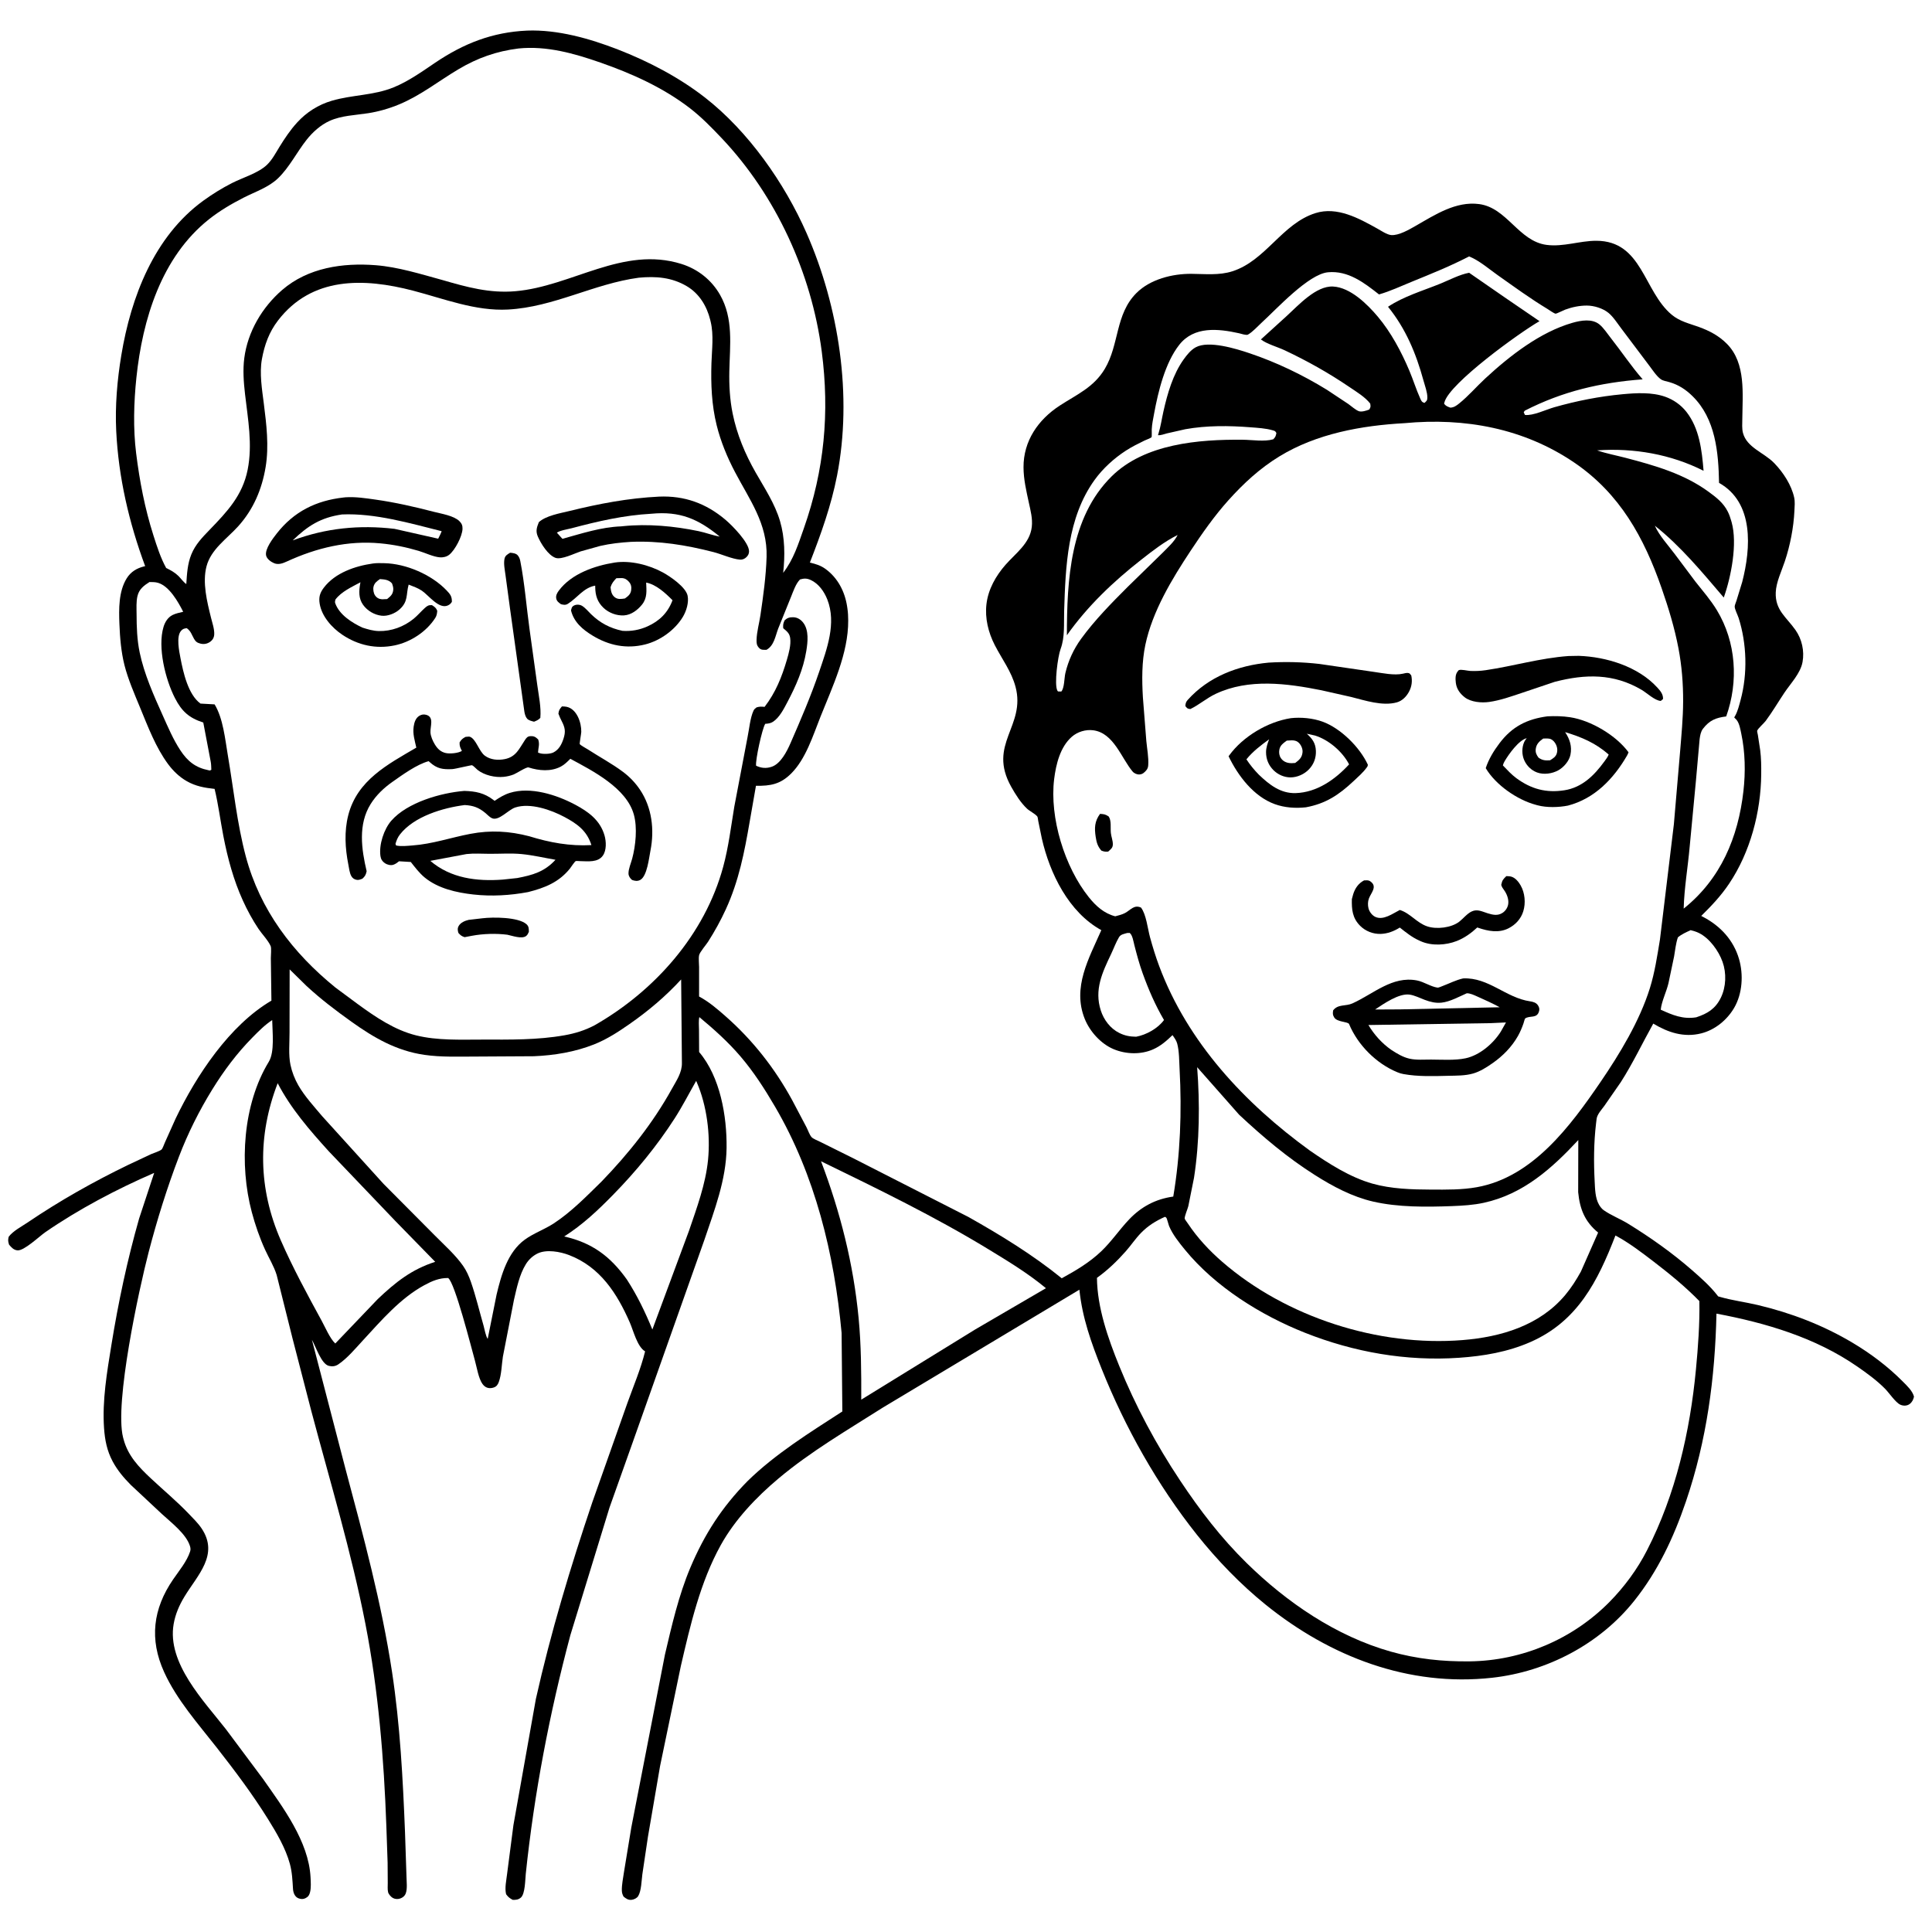
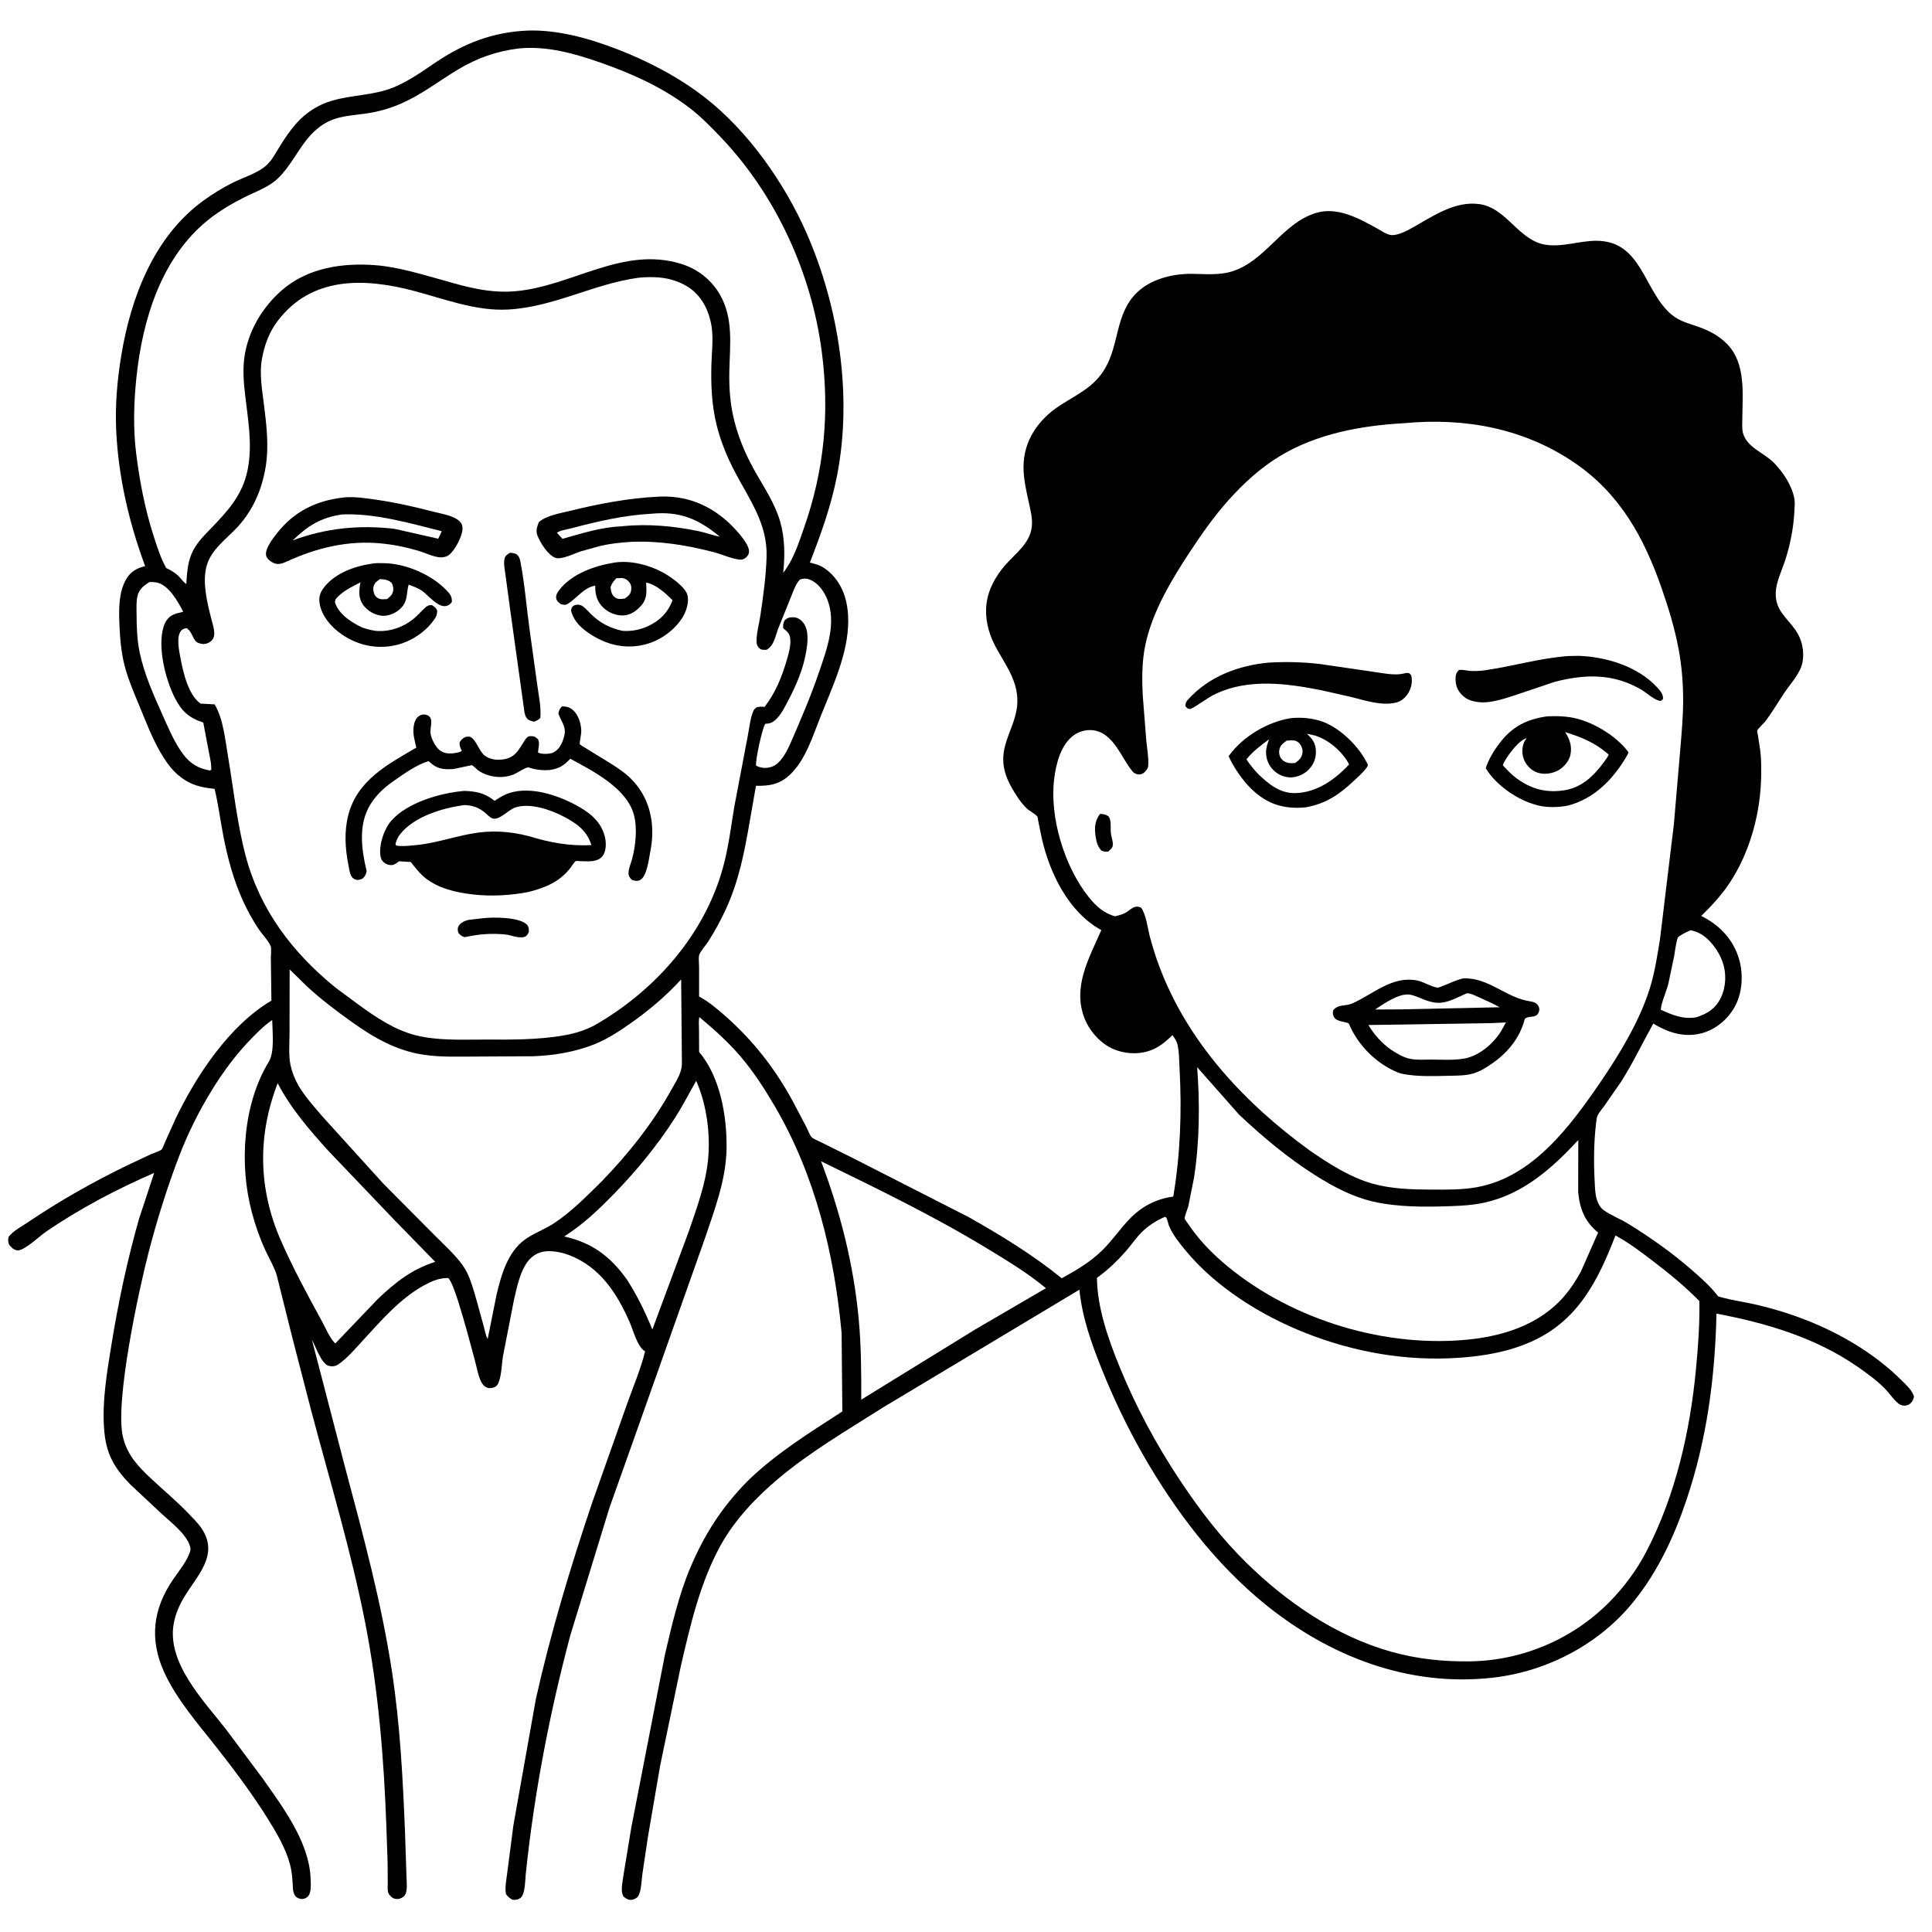
<svg xmlns="http://www.w3.org/2000/svg" version="1.1" style="display: block;" viewBox="0 0 2048 2048" width="1024" height="1024">
  <path transform="translate(0,0)" fill="rgb(255,255,255)" d="M 0 -0 L 2048 0 L 2048 2048 L -0 2048 L 0 -0 z" />
  <path transform="translate(0,0)" fill="rgb(0,0,0)" d="M 558.789 32.432 C 591.128 31.229 625.017 40.838 654.969 52.456 C 687.274 64.987 719.749 81.945 747.123 103.247 C 793.249 139.141 831.701 194.117 854.973 247.073 C 889.345 325.29 903.791 419.809 887.306 504.156 C 881.064 536.093 870.264 566.161 858.493 596.384 C 864.637 597.773 869.938 599.396 875.077 603.125 C 888.121 612.589 895.64 627.242 897.999 642.993 L 898.292 645 C 898.939 649.286 899.114 653.434 899.136 657.765 C 899.314 692.721 882.517 727.713 869.802 759.618 C 861.762 779.795 854.192 804.603 838.499 820.139 C 827.204 831.319 816.788 833.173 801.345 832.982 L 794.691 871.054 C 789.133 903.345 783.271 933.604 769.505 963.691 C 764.028 975.662 757.684 987.164 750.605 998.263 C 748.49 1001.58 741.751 1009.3 741.072 1012.61 C 740.354 1016.1 741.069 1021.46 741.067 1025.11 L 741.056 1056.34 C 751.573 1061.95 760.488 1069.66 769.39 1077.5 C 798.12 1102.82 821.389 1132.57 839.738 1166.19 L 854.902 1194.93 C 856.418 1197.86 858.163 1203 860.254 1205.36 C 861.948 1207.27 866.913 1209.08 869.368 1210.36 L 903.831 1227.47 L 1026.51 1290.01 C 1060.95 1309.41 1094.75 1330.1 1125.5 1355.04 C 1140.59 1346.73 1154.86 1338.35 1167.4 1326.4 C 1178.33 1315.97 1186.56 1303.53 1196.91 1292.65 C 1209.83 1279.08 1225.05 1271.01 1243.71 1268.42 C 1251.2 1224.07 1252.86 1178.31 1250.42 1133.41 C 1249.95 1124.69 1250.1 1114.5 1247.85 1106.12 C 1246.99 1102.91 1244.79 1099.97 1242.9 1097.28 C 1236.56 1103.34 1230.6 1108.67 1222.51 1112.29 C 1209.46 1118.13 1193.53 1117.62 1180.47 1112.15 C 1166.99 1106.51 1155.23 1093.43 1149.84 1079.97 C 1136.5 1046.63 1154.24 1016.06 1167.45 985.996 C 1132.91 966.993 1112.86 926.083 1104.39 888.83 L 1100.6 870.372 C 1100.38 869.312 1100.1 866.217 1099.61 865.561 C 1097.59 862.868 1091.34 859.732 1088.63 857.168 C 1081.87 850.784 1076.48 842.109 1071.95 834.051 C 1046.51 788.763 1087.63 770.019 1076.52 728.082 C 1072.19 711.729 1062.09 698.659 1054.5 683.843 C 1047.65 670.459 1043.93 655.424 1045.69 640.369 C 1047.52 624.69 1055.61 610.433 1065.88 598.72 C 1076.74 586.33 1091.75 576.049 1093.74 558.5 C 1094.74 549.746 1092.44 541.245 1090.6 532.757 C 1087.91 520.311 1085.03 508.195 1084.97 495.391 C 1084.84 467.466 1100.43 444.897 1123.35 429.965 C 1141.5 418.146 1159.42 410.627 1171.12 391.039 C 1186.64 365.06 1182.08 333.195 1204.67 310.621 C 1219.33 295.972 1242.77 290.106 1263 290.272 C 1277.38 290.39 1292.28 292.053 1306.22 287.629 C 1341.74 276.358 1359.01 237.037 1394.45 225.9 C 1417.37 218.697 1440.25 231.31 1459.76 242.164 C 1463.65 244.328 1470.13 248.753 1474.63 249.172 C 1482.6 249.913 1493.93 243.275 1500.79 239.354 C 1521.23 227.654 1543.28 213.082 1567.94 216.327 C 1597.53 220.222 1609.8 255.681 1639.44 259.597 C 1657.13 261.935 1674.53 255.213 1692.16 255.235 C 1740.84 255.297 1742.12 308.446 1771.94 333.5 C 1780.55 340.735 1790.63 342.882 1800.9 346.601 C 1812.17 350.681 1822.15 355.939 1830.65 364.533 C 1850.99 385.094 1847.1 417.833 1846.92 444.289 C 1846.89 449.006 1846.42 454.289 1847.6 458.854 C 1851.62 474.404 1869.86 479.767 1880.48 490.654 L 1881.39 491.601 C 1890.57 501.243 1898.98 514.176 1901.89 527.339 C 1902.89 531.877 1902.37 536.959 1902.15 541.584 C 1901.32 559.284 1897.61 578.202 1892 595 C 1888.59 605.219 1882.75 617.261 1882.36 628 C 1881.66 646.959 1893.69 654.156 1903.33 667.908 C 1910.11 677.584 1912.87 690.027 1910.78 701.719 C 1908.64 713.75 1898.15 724.401 1891.51 734.358 C 1884.9 744.258 1878.81 754.638 1871.71 764.188 C 1869.68 766.917 1863.67 771.978 1862.67 774.628 C 1862.46 775.174 1863.26 778.193 1863.4 779.014 L 1865.88 795.186 C 1866.97 803.682 1867.04 812.347 1866.96 820.905 C 1866.56 860.98 1855.32 903.412 1832.89 936.82 C 1824.32 949.579 1814.28 960.207 1803.38 970.929 L 1805.51 972.037 C 1823.68 981.588 1837.59 996.519 1843.44 1016.56 C 1848.27 1033.1 1847.09 1053.26 1838.28 1068.36 C 1830.73 1081.29 1817.94 1091.76 1803.32 1095.43 C 1784.96 1100.04 1768.19 1094.48 1752.53 1085.06 C 1740.98 1105.76 1730.89 1127.16 1718.08 1147.17 L 1700.71 1172.21 C 1697.94 1176.05 1693.05 1181.25 1692.47 1186.02 L 1691.85 1191.15 C 1689.47 1211.13 1689.34 1232.2 1690.41 1252.28 C 1690.83 1260.31 1690.91 1269.76 1694.97 1276.92 C 1696.16 1279.02 1697.96 1281.42 1699.96 1282.83 C 1707.69 1288.29 1717.63 1292.11 1725.86 1297.18 C 1749.61 1311.82 1772.6 1328.06 1793.63 1346.42 C 1802.97 1354.57 1812.74 1363.21 1820.38 1373.01 C 1821.68 1374.67 1820.8 1374.05 1823.16 1374.73 C 1836.21 1378.52 1850.04 1380.22 1863.3 1383.37 C 1898.64 1391.76 1932.36 1404.67 1963.62 1423.27 C 1982.99 1434.8 2001.24 1448.52 2017.13 1464.56 C 2021.48 1468.96 2027.33 1474.32 2028.91 1480.5 C 2028.28 1483.5 2026.99 1486.21 2024.5 1488.17 C 2021.62 1490.43 2017.57 1490.51 2014.32 1488.99 C 2009.31 1486.64 2002.49 1476.44 1998.32 1472.21 C 1989.48 1463.24 1978.92 1455.57 1968.59 1448.44 C 1924.28 1417.83 1871.94 1402.35 1819.53 1392.5 C 1817.99 1460.73 1809.31 1526.51 1787.25 1591.4 C 1774.27 1629.6 1757.6 1665.29 1732.33 1696.96 C 1695.77 1742.81 1639.91 1772.05 1581.74 1778.49 C 1493.28 1788.3 1409.95 1756.17 1341.67 1701.04 C 1315.04 1679.53 1290.12 1653.7 1268.83 1626.94 C 1226.94 1574.28 1192.63 1513.25 1167.71 1450.81 C 1156.72 1423.26 1147.28 1396.92 1144.2 1367.14 L 935.956 1492.03 C 898.494 1515.83 859.309 1538.66 825.234 1567.27 C 801.692 1587.03 778.97 1610.91 763.996 1637.95 C 742.227 1677.25 731.808 1722.57 721.736 1766 L 699.685 1872.18 L 686.857 1946.98 L 680.923 1986.8 C 680.057 1993.26 679.858 2004.52 676.509 2009.92 C 675.102 2012.18 672.096 2013.58 669.537 2013.89 C 665.999 2014.32 663.641 2012.6 661.026 2010.5 C 659.822 2008.34 659.222 2006.35 659.174 2003.89 C 659.052 1997.65 660.555 1990.9 661.403 1984.71 L 669.226 1937.15 L 704.853 1754 C 712.097 1723.13 719.414 1691.15 731.747 1661.88 C 746.662 1626.5 765.242 1597.64 792.29 1570.17 C 821.711 1541.29 858.444 1518.51 892.918 1496.21 L 892.127 1412.94 C 884.466 1329.55 864.093 1245.77 821.517 1173.02 C 810.559 1154.3 798.937 1136.18 784.796 1119.66 C 771.711 1104.37 756.775 1091.01 741.33 1078.17 C 740.403 1082.21 740.937 1087.14 740.959 1091.32 L 741.094 1115.18 C 763.471 1141.43 770.606 1183.24 770.209 1216.76 C 769.807 1250.69 757.286 1282.88 746.569 1314.64 L 713.313 1408.55 L 670.605 1529.18 L 646.106 1598.07 L 604.608 1733.34 C 582.537 1816.05 566.253 1901.2 557.345 1986.35 C 556.699 1992.52 556.72 2007.53 552.167 2011.5 C 549.493 2013.83 546.879 2014 543.5 2013.91 C 540.244 2012.22 538.655 2010.93 536.5 2007.97 C 534.813 2001.37 536.824 1993 537.565 1986.23 L 544.238 1934.79 L 568.042 1801.01 C 583.763 1730.67 604.786 1660.94 627.807 1592.67 L 665 1487.45 C 671.46 1469.38 679.282 1451.12 683.835 1432.5 C 675.495 1427.64 671.467 1410.68 667.632 1401.92 C 654.066 1370.92 636.102 1343.06 603.238 1330.43 C 593.917 1326.84 579.255 1324.11 569.797 1328.77 C 564.647 1331.3 560.424 1335.27 557.407 1340.15 C 550.586 1351.18 547.77 1365.31 544.846 1377.8 L 533.079 1438.14 C 531.775 1446.51 531.67 1457.02 528.772 1464.9 C 527.733 1467.73 526.379 1469.82 523.369 1470.81 C 518.602 1472.39 514.485 1471.22 511.522 1467.16 C 507.252 1461.31 505.409 1449.27 503.409 1442.15 C 499.916 1429.71 482.01 1358.92 475 1354.74 C 465.674 1354.64 457.926 1357.94 449.875 1362.31 C 424.403 1376.12 404.313 1399.62 384.898 1420.66 C 377.158 1429.04 368.025 1440.02 358.542 1446.34 C 355.432 1448.41 352.09 1448.77 348.5 1447.85 C 340.511 1445.8 334.682 1427.15 330.644 1420.23 L 366.164 1556.86 C 385.208 1628.23 404.518 1699.43 415.614 1772.59 C 424.104 1828.55 427.067 1885.48 429.319 1941.99 L 430.905 1989.5 C 430.972 1994.67 431.961 2002.12 430.134 2007 C 429.102 2009.76 426.972 2011.56 424.228 2012.5 C 421.725 2013.36 418.827 2013.23 416.5 2011.96 C 414.521 2010.88 411.961 2008.02 411.414 2005.86 C 410.673 2002.93 411.064 1999.09 411.032 1996.08 L 410.885 1974.54 L 409.56 1936.02 C 407.001 1864.41 401.104 1791.83 387.367 1721.43 C 372.503 1645.25 349.826 1570.4 329.926 1495.43 L 310.02 1418.49 L 293.295 1351.62 C 290.484 1342.37 285.049 1333.59 281.027 1324.79 C 275.198 1312.04 270.519 1298.45 266.911 1284.91 C 253.513 1234.61 257.354 1170.7 284.944 1125.5 C 291.335 1115.03 288.717 1093.59 288.544 1081.33 C 280.685 1086.46 273.988 1093.3 267.431 1099.96 C 251.166 1116.47 237.286 1135.03 225.12 1154.73 C 211.129 1177.38 199.171 1201.32 189.659 1226.2 C 177.043 1259.21 166.436 1293.3 157.522 1327.5 C 147.365 1366.47 121.212 1487.19 130.453 1523.71 L 130.938 1525.5 C 135.559 1543.12 147.098 1555.14 160.053 1567.26 C 173.377 1579.72 187.486 1591.47 200.098 1604.66 C 204.737 1609.51 209.95 1614.59 213.688 1620.16 C 232.406 1648.07 209.438 1669.54 195.502 1692.55 C 189.99 1701.64 185.884 1711.09 184.061 1721.62 C 176.892 1763.05 216.122 1803.07 239.61 1833.2 L 278.766 1885.67 C 299.933 1915.85 327.225 1952.08 329.188 1989.96 C 329.435 1994.73 329.852 2000.99 328.705 2005.64 C 327.902 2008.88 326.864 2010.58 323.891 2012.12 C 321.514 2013.36 319.066 2013.26 316.591 2012.35 C 312.416 2010.82 310.842 2006.31 310.591 2002.33 C 310.018 1993.26 309.694 1984.61 307.277 1975.78 C 302.693 1959.03 293.242 1943.01 284.13 1928.37 C 267.677 1901.94 248.973 1877.07 229.805 1852.58 C 209.997 1827.26 187.437 1802 174.015 1772.54 C 158.123 1737.66 162.199 1705.36 183.463 1674.33 C 189.665 1665.28 198.175 1655.09 201.542 1644.6 C 202.147 1642.71 201.989 1640.99 201.437 1639.11 C 197.638 1626.22 181.375 1613.88 171.599 1604.88 L 138.615 1574.03 C 131.088 1566.44 124.454 1558.57 119.399 1549.12 C 113.401 1537.91 111.168 1526.49 110.291 1513.88 C 108.258 1484.63 113.411 1454.61 118.071 1425.84 C 125.399 1380.58 134.905 1335.73 147.493 1291.62 L 163.44 1243.32 C 123.886 1260.47 83.459 1281.75 47.951 1306.23 C 41.847 1310.44 25.482 1326.15 18.469 1325.43 C 14.385 1325.02 12.064 1322.28 9.596 1319.37 C 8.528 1315.92 8.338 1314.51 9.215 1311 C 13.987 1304.75 22.75 1300.29 29.265 1295.88 C 63.466 1272.74 99.041 1252.68 136.201 1234.69 L 160.274 1223.4 C 163.189 1222.11 168.891 1220.47 171.243 1218.55 C 172.336 1217.66 174.069 1212.71 174.767 1211.15 L 186.101 1185.89 C 208.112 1139.98 243.314 1086.78 287.711 1060.73 L 287.102 1015.58 C 287.066 1012.87 287.882 1005.18 286.932 1002.94 C 284.478 997.14 277.75 990.175 274.096 984.744 C 267.785 975.363 262.122 964.904 257.446 954.616 C 247.519 932.774 241.368 909.888 236.805 886.414 C 233.575 869.795 231.465 852.692 227.482 836.262 C 216.769 835.104 207.305 833.446 197.793 827.966 C 190.009 823.482 183.51 817.192 178.18 809.994 C 165.113 792.348 156.852 770.369 148.518 750.148 C 142.567 735.709 135.789 720.243 131.938 705.087 C 128.397 691.15 127.149 675.887 126.584 661.547 C 125.961 645.74 125.65 626.944 134.341 613.027 C 138.664 606.104 144.929 602.358 152.645 600.422 L 153.869 600.126 C 136.772 554.088 125.606 506.039 123.197 456.919 C 121.886 430.193 124.236 402.819 128.618 376.453 C 138.854 314.857 163.307 250.673 215.577 212.697 C 225.251 205.669 235.239 199.517 245.888 194.075 C 257.352 188.216 273.623 183.606 282.943 174.755 C 288.514 169.464 292.326 162.037 296.343 155.537 C 301.954 146.459 307.649 137.935 314.84 130.011 C 324.877 118.951 337.427 110.993 351.768 106.782 C 373.44 100.418 395.975 101.283 417.276 92.591 C 433.126 86.124 447.218 75.965 461.333 66.455 C 491.704 45.993 522.025 34.077 558.789 32.432 z" />
  <path transform="translate(0,0)" fill="rgb(255,255,255)" d="M 1792.17 986.007 C 1795.17 986.764 1798.22 987.675 1801 989.05 C 1812.19 994.578 1821.83 1007.97 1825.96 1019.55 C 1830.25 1031.56 1829.78 1046.15 1824.14 1057.66 C 1818.38 1069.41 1809.97 1074.49 1798.07 1078.39 C 1783.97 1080.68 1772.95 1076.02 1760.45 1070.31 C 1761.35 1061.52 1766.48 1051.33 1768.61 1042.38 L 1774.6 1013.92 C 1775.79 1007.13 1776.4 1000.21 1778.63 993.652 C 1782.67 990.249 1787.43 988.228 1792.17 986.007 z" />
-   <path transform="translate(0,0)" fill="rgb(255,255,255)" d="M 1194.97 988.988 L 1197.5 988.958 C 1200.44 991.002 1201.54 998.226 1202.44 1001.74 C 1205.04 1011.89 1207.71 1021.87 1211.27 1031.75 C 1217.44 1048.89 1224.64 1065.54 1233.88 1081.26 C 1227.33 1090.3 1215.04 1097 1204.36 1098.97 C 1197.75 1098.88 1192.55 1097.96 1186.57 1095.02 C 1177.03 1090.34 1170.09 1081.12 1166.88 1071.13 C 1159.8 1049.14 1168.5 1030.84 1177.82 1011.29 C 1180.58 1005.5 1182.92 998.989 1186.18 993.5 C 1188.08 990.32 1191.69 990.006 1194.97 988.988 z" />
  <path transform="translate(0,0)" fill="rgb(255,255,255)" d="M 158.442 616.978 C 161.429 616.99 164.688 616.961 167.57 617.826 C 179.566 621.431 188.889 638.059 194.189 648.504 C 190.496 649.427 186.271 650.222 182.867 651.95 C 177.944 654.449 174.904 659.361 173.356 664.5 C 166.834 686.143 175.323 720.244 185.449 740 C 192.669 754.086 200.416 761.065 215.48 765.903 L 223.388 807.497 C 223.9 810.29 223.895 813.168 224.015 816 C 222.057 816.995 223.045 816.885 220.996 816.475 C 207.286 813.732 198.878 807.044 191.226 795.433 C 183.509 783.724 178.129 770.856 172.396 758.124 C 162.864 736.957 152.834 714.469 148.072 691.683 C 145.255 678.198 144.815 664.628 144.781 650.907 C 144.766 644.757 144.28 637.729 145.737 631.764 C 147.513 624.492 152.432 620.756 158.442 616.978 z" />
  <path transform="translate(0,0)" fill="rgb(255,255,255)" d="M 737.972 1145.78 L 738.638 1147.31 C 749.274 1171.92 753.211 1202.82 750.556 1229.5 C 747.987 1255.31 738.653 1280.32 730.346 1304.73 L 691.531 1409.34 C 683.908 1390.76 675.453 1373.22 664.511 1356.35 C 646.961 1331.71 627.58 1317.35 598.065 1310.7 C 617.673 1298.21 633.655 1283.12 649.842 1266.6 C 673.97 1241.99 696.461 1214.63 715.122 1185.62 C 723.398 1172.76 730.396 1159.06 737.972 1145.78 z" />
  <path transform="translate(0,0)" fill="rgb(255,255,255)" d="M 294.348 1148.26 C 308.371 1175.21 328.231 1198.02 348.5 1220.41 L 419.291 1294.52 L 461.337 1337.59 C 436.31 1345.59 419.195 1359.27 400.422 1377.09 L 355.426 1424.16 C 349.851 1419.05 344.85 1407.17 341.145 1400.39 C 325.937 1372.53 310.405 1343.95 297.689 1314.87 C 273.745 1260.11 272.82 1203.94 294.348 1148.26 z" />
  <path transform="translate(0,0)" fill="rgb(255,255,255)" d="M 870.334 1231 C 930.341 1260.22 990.621 1289.47 1047.67 1324.21 C 1068.74 1337.04 1089.69 1349.74 1108.73 1365.54 L 1033.64 1409.35 L 912.966 1483.69 C 913.042 1454.78 912.922 1426.13 910.177 1397.31 C 904.712 1339.92 890.779 1284.82 870.334 1231 z" />
-   <path transform="translate(0,0)" fill="rgb(255,255,255)" d="M 1557.31 271.81 C 1568.08 276.151 1577.91 284.816 1587.35 291.483 C 1604.7 303.734 1622.17 316.521 1640.36 327.487 C 1642.18 328.584 1647.17 332.254 1649.07 332.542 C 1649.8 332.654 1657.69 328.776 1659.14 328.239 C 1666.36 325.562 1674.25 323.933 1681.98 323.918 C 1689.67 323.903 1699.14 326.787 1705.12 331.726 C 1710.32 336.017 1714.84 343.272 1718.95 348.637 L 1748.23 387.527 C 1751.7 392.05 1756.05 398.932 1760.71 402.128 C 1762.97 403.671 1766.76 404.247 1769.42 405.012 C 1779.2 407.824 1786.86 412.792 1794.1 419.889 C 1818.57 443.873 1821.67 479.536 1822.26 511.86 C 1859.45 532.763 1856.06 580.969 1846.85 616.812 L 1840.74 636.707 C 1840.27 638.24 1838.84 641.503 1838.84 642.995 C 1838.85 645.814 1842.1 652.165 1843.03 655.094 C 1851.7 682.353 1852.6 714.229 1845.15 741.834 C 1843.65 747.374 1842.13 753.802 1839.32 758.827 L 1838.33 760.5 L 1840.93 763.223 C 1843.86 766.908 1844.87 773.237 1845.84 777.797 C 1850.01 797.459 1850.38 818.523 1848.12 838.49 C 1842.56 887.695 1824.08 931.725 1784.77 963.167 C 1785.35 941.288 1789.23 919.203 1791.15 897.365 L 1797.76 827.583 L 1801.68 783.434 C 1802.2 779.694 1802.86 775.544 1805.21 772.5 C 1812.22 763.458 1818.96 760.812 1829.84 759.452 C 1843.04 722.562 1840.47 680.681 1819.97 646.845 C 1813.41 636.019 1805.11 626.523 1797.28 616.628 L 1775.54 587.615 C 1768.57 578.23 1758.87 567.883 1754.2 557.28 C 1781.72 579.083 1804.59 606.855 1827.27 633.422 C 1835.04 611.547 1841.96 576.315 1835.61 553.596 L 1835.14 552 C 1834.2 548.683 1833.14 545.603 1831.61 542.51 C 1826.97 533.154 1819.54 527.406 1811.27 521.361 C 1785.05 502.18 1754.08 493.413 1723.13 485.302 C 1713.08 482.669 1702.82 480.805 1693 477.41 C 1731.77 474.682 1771.1 481.473 1805.85 499.05 C 1804.08 477.434 1801.48 454.18 1787.64 436.553 C 1781.84 429.168 1773.84 423.58 1764.99 420.5 C 1750.93 415.609 1734.6 416.539 1720 417.894 C 1695.44 420.174 1671.26 424.961 1647.53 431.709 C 1638.97 434.145 1624.95 440.937 1616.5 439.841 L 1615.2 437 L 1616.32 435.336 C 1656.62 414.742 1696.44 405.494 1741.3 402.108 C 1729.24 388.359 1718.75 372.516 1707.38 358.129 C 1703.81 353.605 1699.94 347.597 1695.5 343.942 C 1687.69 337.515 1675.85 339.629 1666.93 342.177 C 1632.68 351.962 1600.4 377.173 1574.5 401.119 C 1565.15 409.765 1556.67 419.737 1546.75 427.716 C 1543.87 430.034 1541.27 431.91 1537.5 432.134 C 1534.63 431.104 1532.74 430.515 1530.8 428 L 1531.19 426.342 C 1536.65 406.101 1611.31 352.216 1631.95 340.453 L 1596.43 316.187 L 1557.34 289.148 C 1547.26 290.984 1536.16 296.921 1526.55 300.803 C 1508.13 308.253 1487.98 314.149 1471.36 325.184 C 1490.2 348.453 1501.05 374.599 1508.92 403.296 C 1510.39 408.665 1513.14 415.899 1513.05 421.478 C 1513 424.733 1512.23 424.972 1510 427.129 C 1507.2 426.299 1506.69 425.024 1505.5 422.393 C 1501.22 412.911 1498.06 402.642 1494 393 C 1485.6 373.063 1474.55 352.264 1460.52 335.639 C 1449.48 322.551 1431.52 304.688 1413.14 303.735 C 1395.05 302.797 1376.4 323.603 1364.04 334.892 L 1336.61 359.821 C 1342.58 364.518 1354.56 367.9 1361.7 371.268 C 1386.02 382.728 1408.56 395.384 1430.81 410.516 C 1438.21 415.549 1446.94 420.74 1452.5 427.824 C 1452.95 431.095 1453.13 431.274 1451.5 434.097 C 1448.66 435.26 1443.42 436.953 1440.45 435.882 C 1437 434.635 1432.47 430.506 1429.34 428.29 L 1406.56 413.183 C 1380.87 397.39 1353.14 384.055 1324.53 374.436 C 1310.2 369.618 1281.21 360.655 1267.51 368.147 C 1262.31 370.987 1258.2 376.156 1254.8 380.891 C 1243.36 396.796 1237.53 417.238 1233.28 436.151 C 1231.48 444.115 1230.4 452.149 1227.93 459.952 L 1227.5 461.292 C 1230.38 461.681 1234.21 460.099 1237.05 459.394 L 1256.56 454.98 C 1279.06 450.946 1302.77 451.149 1325.5 452.937 C 1333.27 453.549 1341.57 453.953 1349.09 456.137 C 1351.5 456.838 1351.84 456.902 1353.02 459 C 1352.4 462.149 1352.08 463.307 1349.71 465.675 C 1340.26 468.405 1327.39 466.246 1317.35 466.145 C 1270.63 465.674 1213.36 470.373 1178.33 505.018 C 1134.19 548.674 1131.04 615.072 1130.94 673.398 C 1152.88 642.432 1179.97 616.676 1209.76 593.316 C 1222.01 583.709 1234.39 574.093 1248.34 567.087 C 1244.75 574.355 1238.09 580.129 1232.49 585.888 L 1195.62 621.895 C 1178.46 638.997 1160.35 657.468 1146.1 677.056 C 1138.05 688.123 1132.47 700.267 1129.32 713.586 C 1128.13 718.636 1128.34 729.559 1125 733.053 L 1121.5 732.954 L 1120.85 732.074 C 1117.37 725.548 1121.32 695.86 1124.26 688 C 1128.97 675.408 1127.62 661.333 1128.03 647.994 C 1129.53 600.358 1131.4 548.834 1160.31 508.749 C 1169.07 496.594 1180.98 485.788 1193.54 477.656 C 1199.79 473.612 1206.48 470.29 1213.16 467.039 C 1214.45 466.41 1220.03 464.337 1220.74 463.393 C 1221.06 462.979 1220.86 456.19 1220.9 455.226 C 1221.14 449.527 1222.38 444.024 1223.4 438.433 C 1227.69 415.114 1235.07 384.546 1250.08 365.5 C 1265.78 345.581 1291.39 348.386 1313.42 353.264 C 1315.57 353.74 1321.13 355.694 1322.86 354.708 C 1327.98 351.792 1333.07 345.993 1337.45 341.988 C 1353.36 327.462 1387.03 290.568 1407.7 288.627 C 1429.11 286.616 1446.02 299.701 1461.81 312.105 C 1473.54 308.771 1485.05 303.346 1496.35 298.74 C 1517.02 290.307 1537.46 282.105 1557.31 271.81 z" />
  <path transform="translate(0,0)" fill="rgb(255,255,255)" d="M 1269.03 1131.26 L 1313.56 1181.68 C 1339.01 1205.42 1364.62 1227.11 1394.09 1245.76 C 1413.07 1257.78 1433.56 1268.67 1455.61 1273.73 C 1482.3 1279.86 1511.84 1279.52 1539.04 1278.52 C 1550.41 1278.09 1561.85 1277.42 1573 1274.98 C 1614.58 1265.88 1644.91 1238.77 1673.06 1208.49 L 1672.93 1263.76 C 1674.67 1281.72 1680 1295 1694.07 1306.57 L 1675.79 1347.98 C 1670.86 1356.82 1665.65 1365.1 1659.12 1372.87 C 1631.95 1405.19 1591.1 1417.27 1550.39 1420.54 C 1461.11 1427.71 1363.47 1396.33 1295.83 1337.76 C 1281.93 1325.73 1269.26 1312.14 1259.09 1296.82 C 1258.67 1296.19 1255.81 1292.37 1255.8 1291.81 C 1255.75 1288.62 1258.81 1282.05 1259.66 1278.6 L 1265.7 1248.5 C 1271.62 1210.29 1271.96 1169.8 1269.03 1131.26 z" />
  <path transform="translate(0,0)" fill="rgb(255,255,255)" d="M 307.038 1027.6 L 324.939 1045.17 C 339.851 1058.98 355.984 1071.22 372.5 1083.02 C 396.49 1100.16 420.262 1113.9 449.856 1118.19 C 467.725 1120.78 486.311 1119.99 504.329 1120 L 565.954 1119.65 C 587.599 1118.74 609.373 1115.16 629.598 1107.16 C 643.195 1101.78 655.41 1093.84 667.354 1085.5 C 687.508 1071.43 705.388 1056.34 722.044 1038.25 L 722.852 1126.81 C 723.032 1137.02 717.075 1145.42 712.252 1154.15 C 692.262 1190.32 666.405 1222.73 637.755 1252.4 C 621.804 1267.99 605.808 1284.53 587.081 1296.81 C 577.298 1303.23 565.642 1307.27 556.303 1314.07 C 538.144 1327.28 531.362 1351.45 526.403 1372.31 L 516.976 1419.29 C 514.817 1416.16 513.73 1409.2 512.652 1405.45 C 508.204 1390.02 504.497 1374.17 499.225 1359 C 497.111 1352.92 494.537 1347.02 490.808 1341.74 C 482.578 1330.1 471.28 1320.08 461.26 1309.97 L 406.62 1255.01 L 341.5 1183.18 C 332.948 1173 323.008 1162.2 316.352 1150.68 C 312.491 1143.99 309.49 1136.34 307.902 1128.78 C 305.703 1118.3 306.964 1105.38 306.917 1094.66 L 307.038 1027.6 z" />
  <path transform="translate(0,0)" fill="rgb(255,255,255)" d="M 549.698 51.381 C 579.579 48.392 608.552 56.598 636.479 66.335 C 669.961 78.01 703.079 92.927 731.318 114.683 C 743.502 124.071 754.502 135.362 765.063 146.517 C 822.594 207.283 860.277 289.558 871.08 372.543 C 879.533 437.486 873.866 498.27 852.133 560 C 846.14 577.021 841.283 592.792 830.211 607.228 C 832.174 589.027 832.078 570.18 826.887 552.5 C 821.383 533.757 810.475 517.511 800.921 500.699 C 789.775 481.089 781.141 460.525 776.638 438.346 C 773.651 423.629 772.801 408.49 773.119 393.5 C 773.706 365.788 777.681 337.796 763.27 312.527 C 754.245 296.702 739.69 285.219 722.34 279.795 C 660.204 260.366 606.23 303.589 546.219 308.713 C 518.894 311.047 494.849 304.339 468.934 296.83 C 445.963 290.549 422.031 282.991 398.244 281.132 C 363.26 278.399 326.452 283.753 299.048 307.43 C 277.871 325.728 262.6 351.637 258.958 379.553 C 257.322 392.096 258.291 405.135 259.73 417.655 C 262.803 444.383 267.869 471.128 262.519 497.943 C 257.077 525.217 240.873 542.293 222.23 561.593 C 214.485 569.612 207.159 577.104 202.861 587.606 C 198.708 597.753 198.198 608.329 197.481 619.12 C 194.335 617 191.821 613.184 189.071 610.5 C 185.202 606.722 180.935 604.45 176.152 602.097 C 170.259 591.41 166.322 579.096 162.627 567.5 C 153.509 538.88 148.033 510.257 144.321 480.523 C 141.054 454.351 141.844 426.554 144.587 400.361 C 151.047 338.687 171 272.575 221.464 232.485 C 232.788 223.49 245.444 216.056 258.305 209.5 C 270.744 203.16 284.809 198.634 294.953 188.763 C 306.872 177.166 314.64 161.352 324.92 148.298 C 331.355 140.126 339.837 132.453 349.397 128.145 C 362.116 122.413 376.596 122.136 390.188 120.018 C 401.434 118.266 412.594 115.026 423.107 110.658 C 446.01 101.143 464.753 86.056 485.832 73.5 C 506.21 61.362 526.251 54.324 549.698 51.381 z" />
  <path transform="translate(0,0)" fill="rgb(255,255,255)" d="M 1234.89 1289.88 L 1235.75 1290.31 C 1236.76 1291.05 1237.07 1292.39 1237.38 1293.5 L 1239.21 1299.5 C 1242.97 1308.61 1249.91 1317.21 1256.09 1324.78 C 1288.26 1364.14 1336.54 1394.23 1383.31 1412.78 C 1435.28 1433.39 1490.77 1443.14 1546.62 1439.3 C 1572.58 1437.51 1598.21 1433.18 1622.2 1422.66 C 1672.43 1400.63 1693.69 1358.12 1712.44 1309.68 C 1726.6 1317.24 1739.86 1327.35 1752.58 1337.09 C 1769.69 1350.21 1786.33 1363.76 1801.41 1379.21 C 1801.84 1403.26 1800.05 1427.61 1797.78 1451.55 C 1791.51 1517.47 1776.28 1584.28 1745.86 1643.46 C 1735.69 1663.41 1721.86 1682.17 1706.13 1698.12 C 1667.14 1737.67 1613.42 1760.47 1557.82 1761.11 C 1529.23 1761.44 1501.91 1758.56 1474.31 1750.78 C 1416.44 1734.44 1364.08 1698.69 1321.5 1656.88 C 1294.29 1630.17 1272.08 1601.12 1251.02 1569.49 C 1225.54 1531.23 1203.62 1490.32 1186.32 1447.69 C 1174.58 1418.75 1163.12 1386.1 1162.81 1354.59 C 1174.1 1346.49 1184.24 1336.76 1193.42 1326.36 C 1198.98 1320.05 1203.66 1312.95 1209.53 1306.93 C 1216.98 1299.27 1225.21 1294.21 1234.89 1289.88 z" />
  <path transform="translate(0,0)" fill="rgb(255,255,255)" d="M 1488.76 448.583 C 1552.72 442.53 1615.44 454.005 1669.01 490.512 C 1717.14 523.309 1742.72 569.803 1761.43 623.602 C 1768.69 644.456 1775.1 665.509 1779.24 687.231 C 1782.78 705.781 1784.27 724.736 1784.19 743.608 C 1784.12 761.564 1782.37 779.267 1780.93 797.131 L 1774.37 873.78 L 1759.62 995.942 C 1756.77 1013.15 1754.14 1030.81 1748.94 1047.5 C 1738.1 1082.28 1716.96 1117.19 1696.52 1147.1 C 1664.72 1193.61 1624.82 1247.77 1565.62 1258.46 C 1549.75 1261.33 1533.33 1261.09 1517.25 1261.03 C 1496.59 1260.95 1474.87 1260.34 1454.87 1254.7 C 1431.18 1248.03 1408.61 1233.54 1388.51 1219.66 C 1319.39 1169.5 1259.02 1105.07 1228.76 1024.04 C 1225.02 1014.03 1221.88 1003.79 1219.06 993.488 C 1216.57 984.394 1215.07 969.296 1209.5 962.052 C 1202.01 958.742 1198.53 964.728 1192.37 967.939 C 1189.26 969.558 1185.56 970.392 1182.19 971.32 C 1170.38 968.288 1161.72 960.462 1154.23 951.123 C 1128.54 919.076 1112.42 866.769 1117.45 825.81 C 1119.37 810.26 1123.85 791.722 1136.21 780.968 C 1142.29 775.67 1150.99 773.066 1159 774.144 C 1180.59 777.05 1188.65 803.569 1200.5 817.724 C 1202.28 819.845 1205.21 821.158 1208 820.952 C 1211.27 820.712 1213.14 818.852 1215.16 816.5 C 1216.55 814.887 1217.05 813.127 1217.18 811.027 C 1217.71 802.798 1215.94 793.812 1215.16 785.565 L 1211.51 739.156 C 1210.44 720.751 1210.31 701.603 1214.13 683.5 C 1221.63 648.006 1242.23 613.914 1262.01 584 C 1274.21 565.549 1287.26 546.899 1302.05 530.422 C 1318.19 512.438 1335.47 496.483 1356.13 483.835 C 1395.6 459.678 1443.23 451.086 1488.76 448.583 z" />
  <path transform="translate(0,0)" fill="rgb(0,0,0)" d="M 1166.08 862.736 C 1170.47 863.031 1171.58 863.148 1175.25 865.5 C 1178.35 870.062 1176.99 877.612 1177.56 883 C 1177.98 886.996 1179.69 890.957 1179.66 895 C 1179.64 898.928 1177.33 900.285 1174.72 902.718 C 1171.72 902.977 1170.3 902.781 1167.5 901.679 C 1163.59 897.257 1162.37 892.979 1161.49 887.214 C 1160.04 877.66 1160.28 870.673 1166.08 862.736 z" />
-   <path transform="translate(0,0)" fill="rgb(0,0,0)" d="M 1596.77 928.725 C 1598.57 928.791 1600.5 928.811 1602.24 929.345 C 1606.48 930.649 1609.78 934.814 1611.9 938.5 C 1616.51 946.494 1617.44 957.242 1614.74 966 C 1612.27 974.063 1606.54 980.244 1599.1 984.035 C 1588.78 989.29 1577.45 987.077 1566.98 983.502 L 1565.98 983.151 C 1559.6 989.104 1552.38 994.313 1544.2 997.513 C 1532.66 1002.03 1517.77 1002.87 1506.28 997.839 L 1504.5 997.035 C 1496.74 993.579 1490.48 988.46 1483.85 983.251 C 1477.71 987.102 1471.01 989.738 1463.69 989.979 C 1455.57 990.247 1447.5 987.115 1441.75 981.341 C 1433.54 973.099 1432.78 963.987 1433.03 953.07 L 1434.44 947.921 C 1436.42 941.558 1440.04 936.34 1446 933.239 C 1448.55 933.232 1450.36 932.739 1452.54 934.231 C 1460.51 939.708 1453.42 946.276 1451.11 952.408 C 1449.9 955.651 1449.82 959.463 1450.65 962.808 C 1451.53 966.386 1454.38 970.244 1457.75 971.869 C 1466.39 976.03 1476.49 968.288 1483.87 964.604 C 1495.01 968.107 1501.68 978.147 1512.77 981.941 C 1522.82 985.376 1538.62 983.516 1547 976.923 C 1551.3 973.536 1555.15 968.459 1560.15 966.133 C 1566.11 963.355 1571.42 966.419 1577.15 968.169 C 1582.43 969.779 1587.5 970.934 1592.5 967.83 C 1595.88 965.73 1598.29 962.073 1598.81 958.117 C 1599.49 952.961 1597.11 947.122 1594.06 943.098 C 1592.75 941.37 1592 940.125 1591.36 938 C 1592.49 932.987 1593.09 932.375 1596.77 928.725 z" />
  <path transform="translate(0,0)" fill="rgb(0,0,0)" d="M 1662.6 695.425 L 1673.5 695.226 C 1702.78 696.232 1736.43 706.513 1756.78 728.777 C 1760.08 732.39 1763.1 735.902 1762.88 741 L 1760.5 743.002 C 1754.24 742.727 1745.83 734.583 1740.06 731.188 C 1710.41 713.742 1680.59 714.4 1648.19 722.738 L 1613.19 734.521 C 1601.85 738.29 1590.48 742.411 1578.6 744.098 C 1570.49 745.248 1559.23 744.327 1552.58 739.105 C 1547.57 735.176 1544 730.219 1543.24 723.806 C 1542.77 719.82 1542.49 714.837 1545.31 711.615 C 1545.69 711.18 1545.97 710.586 1546.5 710.354 C 1548.82 709.335 1555.76 711.09 1558.5 711.223 C 1563.94 711.488 1569.54 711.217 1574.92 710.421 C 1604.57 706.039 1632.45 697.619 1662.6 695.425 z" />
  <path transform="translate(0,0)" fill="rgb(0,0,0)" d="M 1344.77 702.409 C 1362.78 701.317 1380.64 701.754 1398.58 703.802 L 1456.27 712.215 C 1465.58 713.499 1477.96 716.23 1487.22 714.122 C 1489.03 713.708 1490.55 713.245 1492.44 713.373 C 1494.5 713.512 1494.69 714.524 1496 716 C 1497.28 721.987 1496.54 727.629 1493.68 733.092 C 1490.95 738.323 1486.4 742.986 1480.59 744.574 C 1465.42 748.717 1447.05 742.534 1432.33 738.83 L 1400.75 731.712 C 1364.12 724.395 1323.78 718.979 1288.66 735.522 C 1279.09 740.029 1271.21 747.099 1261.82 751.62 C 1258.54 751.228 1258.72 751.03 1256.54 748.5 C 1256.62 745.849 1257.19 743.989 1258.97 742 C 1281.12 717.257 1312.41 705.412 1344.77 702.409 z" />
  <path transform="translate(0,0)" fill="rgb(0,0,0)" d="M 1368.39 761.282 C 1379.19 760.094 1391.77 761.27 1402 765.007 C 1421.29 772.057 1441.51 792.162 1450.01 810.687 C 1449.55 812.714 1449.92 812.046 1448.75 813.649 C 1444.87 818.982 1439.49 823.645 1434.69 828.148 C 1419.19 842.671 1405.36 851.885 1384.29 855.778 C 1373.17 856.976 1361.76 856.224 1351.19 852.374 C 1328.88 844.253 1312.28 822.329 1302.36 801.677 L 1302.99 800.783 C 1317.62 780.624 1343.95 765.05 1368.39 761.282 z" />
  <path transform="translate(0,0)" fill="rgb(255,255,255)" d="M 1364.04 785.073 L 1369.45 784.777 C 1372.73 784.819 1375.05 785.486 1377.31 787.952 C 1379.52 790.365 1381.06 794.151 1380.74 797.431 C 1380.18 803.128 1377.29 805.508 1373 808.772 C 1370.95 808.928 1368.84 809.104 1366.79 808.855 C 1363.16 808.414 1359.97 806.806 1357.86 803.739 C 1356.02 801.065 1355.59 797.856 1356.16 794.705 C 1357.02 789.948 1360.38 787.827 1364.04 785.073 z" />
  <path transform="translate(0,0)" fill="rgb(255,255,255)" d="M 1385.29 777.79 L 1393.92 779.694 C 1408.43 784.125 1423.18 796.827 1430.09 810.266 C 1415.36 826.339 1395.95 840.004 1373.5 840.721 C 1357.38 841.235 1345.47 831.73 1334.49 821.242 C 1329.52 816.202 1325.13 810.837 1321.25 804.921 C 1328.03 796.53 1336.64 790 1345.32 783.701 C 1343.66 787.956 1342.07 792.699 1342.06 797.299 C 1342.04 804.653 1344.72 811.215 1349.94 816.417 C 1354.69 821.143 1361.27 824.065 1367.97 824.064 C 1375.2 824.064 1382.62 820.693 1387.58 815.491 C 1392.74 810.079 1395.23 803.282 1394.9 795.824 C 1394.53 787.656 1391.08 783.067 1385.29 777.79 z" />
  <path transform="translate(0,0)" fill="rgb(0,0,0)" d="M 1640.37 759.335 C 1648.49 758.942 1656.35 759.092 1664.41 760.311 C 1686.45 763.645 1713.16 779.54 1726.31 797.458 C 1725.84 798.685 1725.4 799.775 1724.74 800.918 C 1710.38 825.681 1690.34 846.558 1662.16 853.947 C 1652.29 855.92 1639.59 856.253 1629.85 853.64 L 1628 853.129 C 1608.25 847.832 1585.36 832.004 1574.94 814.259 C 1578.05 804.711 1583.5 795.831 1589.52 787.861 C 1602.89 770.172 1618.72 762.221 1640.37 759.335 z" />
-   <path transform="translate(0,0)" fill="rgb(255,255,255)" d="M 1635.85 782.896 C 1638.01 782.828 1640.37 782.682 1642.5 783.076 C 1644.88 783.515 1646.9 785.339 1648.23 787.268 C 1650.5 790.569 1651.4 794.462 1650.34 798.36 C 1649.27 802.285 1646.3 803.942 1643.09 805.949 C 1638.16 806.263 1634.98 806.078 1630.88 803.121 C 1628.73 800.165 1627.5 797.767 1627.95 794 C 1628.59 788.69 1631.74 785.849 1635.85 782.896 z" />
  <path transform="translate(0,0)" fill="rgb(255,255,255)" d="M 1659.08 776.073 C 1676.59 781.366 1691.52 787.621 1705.27 799.899 C 1704.17 802.606 1702.33 804.943 1700.62 807.294 C 1689.93 822.01 1676.98 834.844 1658.24 837.734 C 1638.87 840.719 1623.12 836.427 1607.4 824.905 C 1602.1 820.986 1597.67 816.077 1593.1 811.352 C 1593.53 809.683 1594.1 808.419 1594.97 806.927 C 1599.25 799.58 1609.94 784.569 1618.4 782.5 C 1617.3 783.787 1616.46 784.947 1615.75 786.506 C 1613.06 792.452 1613.11 799.995 1615.79 805.956 C 1618.44 811.853 1623.3 816.599 1629.37 818.844 C 1636.42 821.449 1645.34 820.153 1651.8 816.601 C 1657.61 813.405 1663.35 806.749 1664.72 800.178 C 1666.59 791.255 1664 783.398 1659.08 776.073 z" />
  <path transform="translate(0,0)" fill="rgb(0,0,0)" d="M 1551.01 1037.15 C 1578.02 1035.93 1596.24 1057.69 1621.85 1061.43 C 1625.06 1061.9 1628.46 1062.81 1630.32 1065.72 C 1631.36 1067.35 1632.03 1069.16 1631.65 1071.07 C 1629.8 1080.45 1621.51 1075.96 1616.65 1079.71 C 1616.29 1079.99 1615.27 1083.97 1614.95 1084.88 C 1613.36 1089.49 1611.48 1093.95 1609.08 1098.21 C 1602.56 1109.75 1593.07 1119.38 1582.25 1126.95 C 1575.99 1131.33 1569 1135.82 1561.6 1137.95 C 1553.1 1140.4 1543.91 1140.18 1535.11 1140.4 C 1519.6 1140.78 1503.17 1141.34 1487.87 1138.58 C 1485.54 1138.21 1483.51 1137.55 1481.32 1136.65 C 1458.99 1127.52 1439.31 1107.79 1430.08 1085.56 C 1428.98 1082.91 1417.59 1083.61 1414.38 1078.63 C 1412.57 1075.82 1412.74 1074.08 1413.2 1071 C 1418.47 1064.18 1426.37 1066.92 1433.67 1063.63 C 1455.97 1053.55 1475.83 1034.3 1502.01 1039.31 C 1509.36 1040.72 1516.68 1045.93 1523.82 1046.93 C 1524.94 1047.08 1528.11 1045.63 1529.27 1045.19 C 1536.69 1042.4 1543.17 1038.93 1551.01 1037.15 z" />
  <path transform="translate(0,0)" fill="rgb(255,255,255)" d="M 1554.78 1052.94 C 1558.35 1052.76 1562.69 1054.89 1565.94 1056.33 C 1573.98 1059.87 1582.05 1063.56 1589.77 1067.74 L 1484.24 1069.98 L 1457.63 1070.12 C 1466.72 1064.08 1482.88 1052.74 1494.21 1054.33 C 1499.46 1055.06 1505.28 1058.01 1510.3 1059.89 C 1516.16 1062.09 1521.76 1063.52 1528.09 1062.85 C 1536.93 1061.93 1546.75 1056.48 1554.78 1052.94 z" />
  <path transform="translate(0,0)" fill="rgb(255,255,255)" d="M 1580.37 1084.57 L 1596.4 1083.83 L 1590.95 1093.5 C 1583.05 1106.17 1568.49 1118.64 1553.64 1121.81 C 1542.28 1124.23 1528.63 1123.23 1517.05 1123.19 C 1509.78 1123.17 1501.24 1123.88 1494.13 1122.24 C 1486.95 1120.59 1481.1 1116.93 1474.97 1113.01 C 1464.99 1106.06 1456.78 1096.97 1450.58 1086.56 L 1580.37 1084.57 z" />
  <path transform="translate(0,0)" fill="rgb(255,255,255)" d="M 677.205 294.365 C 695.312 292.703 711.984 293.924 727.983 303.351 C 741.221 311.151 749.285 324.501 752.891 339.162 L 753.327 341 C 756.738 355.044 754.616 370.663 754.162 385 C 753.464 407.059 754.346 429.291 759.698 450.797 C 763.996 468.064 770.829 484.605 779.09 500.338 C 794.549 529.779 813.674 555.209 812.614 590.326 C 811.993 610.919 809.085 631.792 806.087 652.156 C 804.849 660.564 802.162 669.944 801.982 678.373 C 801.912 681.635 802.093 683.905 804.328 686.5 C 806.752 689.314 809.174 688.815 812.5 688.826 C 820.534 684.445 821.844 674.469 824.887 666.429 L 838.581 632.523 C 841.036 626.549 843.474 618.922 848.038 614.248 C 852.314 613.036 855.218 612.928 859.336 614.792 C 867.765 618.607 873.76 627.181 877.027 635.567 C 886.802 660.665 876.574 687.9 868.418 711.931 C 859.704 737.608 848.826 762.926 837.967 787.779 C 834.196 796.411 827.613 809.561 818.025 812.811 C 812.213 814.781 806.924 814.279 801.5 811.692 C 800.569 805.895 807.922 772.415 811.177 767.273 C 814.132 767.121 816.97 766.751 819.5 765.064 C 826.295 760.531 830.778 751.639 834.491 744.614 C 843.703 727.183 851.511 709.649 854.713 690.037 C 856.258 680.571 857.663 668.051 851.384 659.989 C 848.828 656.707 845.242 654.437 841 654.303 C 837.138 654.181 834.593 654.927 831.769 657.5 C 830.201 660.806 829.967 662.288 830.245 665.937 C 833.946 669.124 836.869 671.116 837.603 676.219 C 838.653 683.508 836.166 692.47 834.106 699.48 C 828.734 717.757 822.17 734.154 810.5 749.315 C 807.296 748.984 805.093 748.887 802 749.854 C 800.738 750.813 799.554 751.674 798.852 753.144 C 795.178 760.833 794.199 773.046 792.384 781.649 L 778.376 855.188 C 774.833 876.553 772.311 897.82 766.626 918.781 C 747.11 990.749 694.055 1050.47 630.148 1086.92 C 619.931 1092.26 609.822 1095.4 598.5 1097.42 C 569.579 1102.57 540.41 1102.02 511.155 1102.01 C 488.066 1102 463.702 1103.15 441.121 1097.55 C 418.522 1091.95 398.298 1078.29 379.727 1064.74 L 355.632 1046.89 C 310.239 1010.04 275.633 964.601 260.5 907.603 C 251.26 872.801 247.601 836.367 241.561 800.915 C 238.631 783.718 236.593 761.616 227.486 746.663 L 212.542 745.826 C 199.441 736.385 194.219 712.75 191.317 697.633 C 189.931 690.407 186.707 674.981 191.777 668.887 C 193.67 666.611 195.192 666.219 198 665.905 C 202.458 669.156 203.075 672.667 205.704 677.225 C 207.487 680.316 209.232 681.476 212.695 682.304 C 216.241 683.152 219.68 682.48 222.676 680.389 C 225.449 678.453 226.909 675.871 227.091 672.486 C 227.395 666.868 224.952 659.953 223.607 654.5 C 219.465 637.718 214.412 617.595 218.892 600.406 C 223.622 582.258 240.377 571.269 252.367 558.024 C 268.581 540.114 277.667 518.694 281.589 494.998 C 285.252 472.868 282.45 449.789 279.649 427.719 C 277.757 412.815 274.917 395.683 277.626 380.734 C 280.353 365.687 285.205 352.109 294.61 339.849 C 330.537 293.012 385.585 294.472 437.918 308.132 C 470.786 316.711 504.064 329.978 538.548 328.12 C 587.184 325.499 629.486 300.756 677.205 294.365 z" />
  <path transform="translate(0,0)" fill="rgb(0,0,0)" d="M 511.409 973.409 C 522.685 972.038 549.064 972.063 557.886 979.531 C 560.718 981.929 560.537 984.433 560.614 987.799 C 559.797 989.527 559.217 991.104 557.628 992.261 C 553.023 995.615 543.151 991.967 537.847 990.858 C 525.817 989.331 512.164 989.743 500.264 991.968 L 492.5 993.434 C 489.318 992.391 488.211 991.473 485.95 989 C 485.104 986.293 484.792 984.06 486.261 981.5 C 488.322 977.91 492.961 975.97 496.818 975.099 L 511.409 973.409 z" />
  <path transform="translate(0,0)" fill="rgb(0,0,0)" d="M 540.731 585.928 C 543.421 586.098 547.003 586.569 548.793 588.649 C 550.492 590.623 551.114 592.605 551.606 595.126 C 556.199 618.664 558.054 643.364 561.357 667.162 L 569.533 726.115 C 571.048 737.425 573.785 749.604 572.769 761 C 570.732 763.178 568.803 763.952 566.113 765.031 C 563.747 764.422 560.505 763.741 558.812 761.876 C 557.076 759.962 556.313 756.958 555.879 754.493 L 540.764 646 L 535.9 609.999 C 535.214 604.595 533.718 597.905 534.759 592.501 C 535.458 588.875 537.836 587.736 540.731 585.928 z" />
  <path transform="translate(0,0)" fill="rgb(0,0,0)" d="M 395.288 597.338 C 399.17 596.755 403.368 596.927 407.285 597.002 C 430.362 597.444 457.449 609.103 473.453 625.896 C 477.322 629.956 479.121 632.271 479.012 638 C 477.824 639.82 476.812 640.812 474.861 641.736 C 465.402 646.221 454.514 631.151 447.265 626.206 C 443.046 623.328 437.93 621.558 433.189 619.708 C 430.244 630.22 433.037 637.506 423.526 646.016 C 418.773 650.269 410.977 653.428 404.5 652.684 C 396.771 651.797 389.417 647.465 384.894 641.159 C 380.004 634.342 380.438 626.5 381.829 618.659 L 382.094 617.243 C 373.136 622.075 361.711 627.236 355.557 635.568 C 355.305 636.977 354.843 638.017 355.335 639.393 C 359.738 651.712 372.861 659.953 384.111 665.263 C 389.82 667.11 395.539 668.814 401.579 668.949 C 414.939 669.25 428.046 664.386 438.416 655.965 C 442.701 652.486 446.23 648.169 450.337 644.5 C 453.01 642.113 454.394 641.241 457.937 641.5 C 460.647 643.289 462.28 644.272 463.5 647.458 C 463.253 650.379 462.983 652.58 461.375 655.084 C 451.997 669.695 435.252 680.646 418.299 684.152 C 398.525 688.241 379.521 684.027 362.862 672.848 C 351.811 665.432 341.026 653.337 338.855 639.879 C 337.753 633.047 339.094 628.459 343.267 622.961 C 355.198 607.246 376.509 599.962 395.288 597.338 z" />
  <path transform="translate(0,0)" fill="rgb(255,255,255)" d="M 402.782 613.848 C 407.803 614.233 411.926 614.458 415.5 618.367 C 416.323 620.648 417.097 622.811 416.868 625.276 C 416.41 630.183 413.946 632.084 410.344 635.036 L 405 635.276 C 401.759 635.032 399.338 633.783 397.5 631.059 C 395.951 628.765 395.335 624.681 395.94 622 C 396.846 617.984 399.556 616.048 402.782 613.848 z" />
  <path transform="translate(0,0)" fill="rgb(0,0,0)" d="M 651.619 596.32 C 668.417 593.815 688.125 598.839 702.842 606.908 C 710.665 611.197 727.077 622.437 728.904 631.5 C 730.345 638.646 727.585 647.697 723.946 653.781 C 715.504 667.897 699.715 679.205 683.731 683.178 C 664.013 688.078 645.508 684.254 628.368 673.883 C 617.762 667.465 608.319 659.552 605.281 647 C 606.051 644.498 605.965 643.244 608.414 641.913 C 611.029 640.492 614.694 640.755 617.137 642.292 C 620.584 644.462 623.635 648.228 626.563 651.071 C 636.221 660.45 646.702 665.946 659.873 668.724 C 668.998 669.369 677.907 667.772 686.25 664.038 C 699.115 658.279 707.962 649.525 712.901 636.276 C 705.532 628.836 695.591 619.538 684.949 617.558 C 685.297 626.173 686.314 633.822 680.488 640.989 C 675.829 646.721 669.142 651.838 661.5 652.336 C 653.74 652.841 645.348 649.69 639.735 644.335 C 633.221 638.118 631.09 631.187 630.964 622.484 L 630.948 620.799 C 618.654 622.932 611.796 633.92 602 640.04 C 599.452 641.632 597.409 641.164 594.671 640.5 C 592.387 638.826 590.284 637.477 589.654 634.5 C 588.973 631.29 590.599 628.467 592.437 626.006 C 605.795 608.131 630.452 599.682 651.619 596.32 z" />
  <path transform="translate(0,0)" fill="rgb(255,255,255)" d="M 653.378 612.924 L 658.99 612.785 C 662.319 612.916 664.478 614.228 666.634 616.662 C 669.035 619.373 669.55 622.114 669.054 625.67 C 668.445 630.034 665.82 631.941 662.438 634.396 C 658.593 634.947 654.949 635.688 651.647 633.075 C 648.201 630.348 647.656 626.576 647.196 622.5 C 648.525 618.262 650.343 616.12 653.378 612.924 z" />
  <path transform="translate(0,0)" fill="rgb(0,0,0)" d="M 364.075 527.383 L 366.241 527.151 C 376.924 526.462 387.626 528.121 398.168 529.613 C 418.895 532.545 439.783 537.308 460.058 542.584 C 468.006 544.652 480.849 546.546 486.94 552.4 C 489.458 554.82 490.428 557.217 490.281 560.714 C 489.951 568.592 482.406 583.079 476.185 588.065 C 473.538 590.187 469.806 591.043 466.454 590.816 C 459.404 590.339 450.747 586.011 443.817 583.954 C 430.461 579.989 417.124 577.276 403.248 575.986 C 368.729 572.701 335.4 580.815 304.217 595.134 C 299.882 597.125 295.213 598.97 290.5 596.992 C 287.248 595.628 282.868 592.529 282.083 588.831 C 280.619 581.928 289.343 570.671 293.391 565.5 C 311.616 542.214 335.068 530.664 364.075 527.383 z" />
  <path transform="translate(0,0)" fill="rgb(255,255,255)" d="M 362.587 545.333 C 397.656 543.849 434.374 554.623 468.164 563.074 C 467.273 565.793 465.749 568.453 464.489 571.032 L 418.256 560.613 C 381.055 556.209 345.458 559.763 310.263 572.847 C 326.422 557.257 339.932 548.65 362.587 545.333 z" />
  <path transform="translate(0,0)" fill="rgb(0,0,0)" d="M 698.617 526.434 C 725.469 525.295 748.349 533.5 768.958 550.917 C 776.176 557.016 794.098 575.202 794.023 584.5 C 794.003 586.965 793.02 588.83 791.315 590.517 C 789.472 592.34 787.047 593.458 784.441 593.242 C 775.871 592.53 764.937 587.43 756.273 585.208 C 727.078 577.721 698.962 573.123 668.753 574.394 C 657.857 575.066 647.077 576.247 636.412 578.673 L 615.537 584.493 C 609.084 586.59 595.196 593.597 588.891 591.358 C 580.962 588.542 573.302 576.155 570.068 568.599 C 567.643 562.932 569.031 558.987 571.206 553.5 C 578.816 546.529 593.993 544.06 603.709 541.665 C 635.266 533.887 666.094 528.033 698.617 526.434 z" />
  <path transform="translate(0,0)" fill="rgb(255,255,255)" d="M 690.498 544.587 C 720.679 541.695 740.077 550.006 762.932 568.791 C 755.539 567.542 748.035 564.604 740.567 563.047 C 714.659 557.644 686.815 555.066 660.391 557.768 L 658.5 557.971 C 636.954 558.752 616.745 565.547 596.181 571.176 L 590.316 564.65 C 593.868 562.176 601.662 561.093 605.96 559.95 C 633.914 552.514 661.475 546.176 690.498 544.587 z" />
  <path transform="translate(0,0)" fill="rgb(0,0,0)" d="M 595.64 748.844 C 597.301 748.865 598.935 748.886 600.569 749.222 C 611.503 751.47 616.401 766.089 616.177 775.845 C 616.135 777.65 614.213 788.192 614.548 788.747 C 615.325 790.034 621.587 793.397 623.149 794.41 C 635.442 802.387 648.808 809.508 660.5 818.285 C 667.511 823.548 673.442 829.75 678.349 837.011 C 691.104 855.887 693.875 879.565 689.522 901.605 C 687.948 909.578 685.999 928.598 678.795 932.693 C 675.83 934.379 673.006 933.854 670 932.794 C 667.963 931.107 666.311 928.776 666.239 926 C 666.114 921.207 668.881 914.916 670.128 910.255 C 673.841 896.371 675.768 877.465 671.916 863.5 C 664.164 835.388 628.542 817.247 604.578 804.35 C 601.459 807.436 598.415 810.561 594.487 812.624 C 583.945 818.161 571.316 817.048 560.265 813.503 C 558.088 812.805 547.503 819.798 544.591 820.935 C 541.181 822.266 537.598 823.114 533.956 823.484 C 524.796 824.416 513.467 821.841 506.184 816.085 C 504.722 814.929 501.955 811.818 500.426 811.18 C 499.746 810.896 482.459 815.134 479.563 815.278 C 469.309 815.79 463.245 814.906 455.486 807.873 L 454.402 806.877 C 441.751 810.302 426.623 821.356 416.004 828.796 C 406.866 835.245 398.878 842.775 392.913 852.297 C 379.421 873.835 383.128 900.16 388.66 923.5 C 387.863 927.257 386.981 928.943 384.101 931.5 C 382.25 932.178 380.306 933.011 378.304 932.708 C 375.673 932.31 373.705 930.985 372.386 928.643 C 370.538 925.362 369.963 920.051 369.219 916.28 C 365.846 899.181 364.806 881.248 369.155 864.202 C 378.622 827.091 410.869 810.346 441.319 792.518 C 439.65 784.939 437.336 778.01 438.511 770.149 C 439.159 765.811 440.539 761.223 444.5 758.789 C 446.859 757.339 449.345 756.998 452 757.796 C 460.44 760.332 455.891 770.144 456.316 776.5 C 456.596 780.695 458.73 785.439 460.879 789 C 463.69 793.658 467.122 797.083 472.59 798.27 C 476.995 799.227 485.848 798.421 489.634 795.985 C 487.878 792.428 487.067 791.196 487.176 787 C 489.004 783.918 490.358 782.81 493.5 781.126 C 494.547 781.089 497.121 780.668 498 780.967 C 504.635 783.228 507.705 796.467 513.997 801.092 C 519.97 805.483 527.892 806.106 535.031 804.702 C 547.187 802.311 550.446 793.425 556.532 784.36 C 557.99 782.188 559.184 780.568 562 780.388 C 566.192 780.12 567.682 781.223 570.5 783.86 C 572.326 789.221 570.56 792.406 570.325 797.713 L 571.683 798.274 C 575.323 799.627 583.144 799.381 586.59 797.646 C 592.439 794.703 595.359 789.1 597.321 783.069 C 599.762 775.564 599.042 771.415 595.421 764.385 C 594.065 761.754 592.95 759.28 591.937 756.5 C 592.535 752.463 593.156 751.894 595.64 748.844 z" />
  <path transform="translate(0,0)" fill="rgb(0,0,0)" d="M 492.228 838.393 C 504.269 838.806 513.217 840.481 523.064 847.978 L 524.307 848.932 C 529.456 845.425 534.462 842.342 540.477 840.471 C 562.43 833.644 589.879 842.506 609.348 852.812 C 623.599 860.356 636.189 869.424 640.831 885.655 C 642.654 892.027 643.047 901.247 639.087 906.93 C 633.841 914.46 623.302 912.969 615.297 912.853 C 614.549 912.843 610.789 912.539 610.341 912.764 C 608.991 913.441 605.312 919.26 604.113 920.746 C 592.325 935.35 577.45 941.185 559.755 945.649 C 540.698 949.211 520.938 950.358 501.625 948.184 C 483.833 946.181 464.443 941.857 450.227 930.223 C 444.591 925.612 439.951 919.432 435.463 913.738 L 423 912.985 C 421.14 914.475 419.273 915.887 416.99 916.674 C 414.213 917.632 410.349 916.638 408 915.03 C 405.266 913.159 403.774 910.781 403.297 907.5 C 401.543 895.439 407.003 878.901 414.862 869.931 C 431.812 850.583 467.316 840.411 492.228 838.393 z" />
-   <path transform="translate(0,0)" fill="rgb(255,255,255)" d="M 494.559 905.325 C 502.484 904.463 510.918 905.027 518.911 905.073 C 530.098 905.137 541.821 904.283 552.925 905.351 C 564.901 906.502 576.965 909.365 588.838 911.397 C 577.215 924.106 564.783 927.613 548.288 930.766 L 533 932.409 C 505.317 934.474 477.717 931.013 456.147 912.546 L 494.559 905.325 z" />
  <path transform="translate(0,0)" fill="rgb(255,255,255)" d="M 492.605 853.386 C 501.705 853.873 507.625 856.071 514.58 861.861 C 516.634 863.57 519.104 866.286 521.5 867.343 C 528.782 870.554 538.705 858.456 546.123 855.987 C 562.048 850.686 584.242 858.493 598.5 866.118 C 611.998 873.337 622.176 880.741 626.918 895.829 C 604.068 897.112 582.714 893.16 560.981 886.447 C 539.893 880.975 520.1 879.83 498.531 883.929 C 477.823 887.864 458.467 894.676 437.216 896.219 C 431.777 896.614 425.184 897.462 419.858 896.237 L 419.229 894.5 C 420.36 890.662 421.581 887.597 424.071 884.421 C 438.956 865.436 469.524 856.308 492.605 853.386 z" />
</svg>